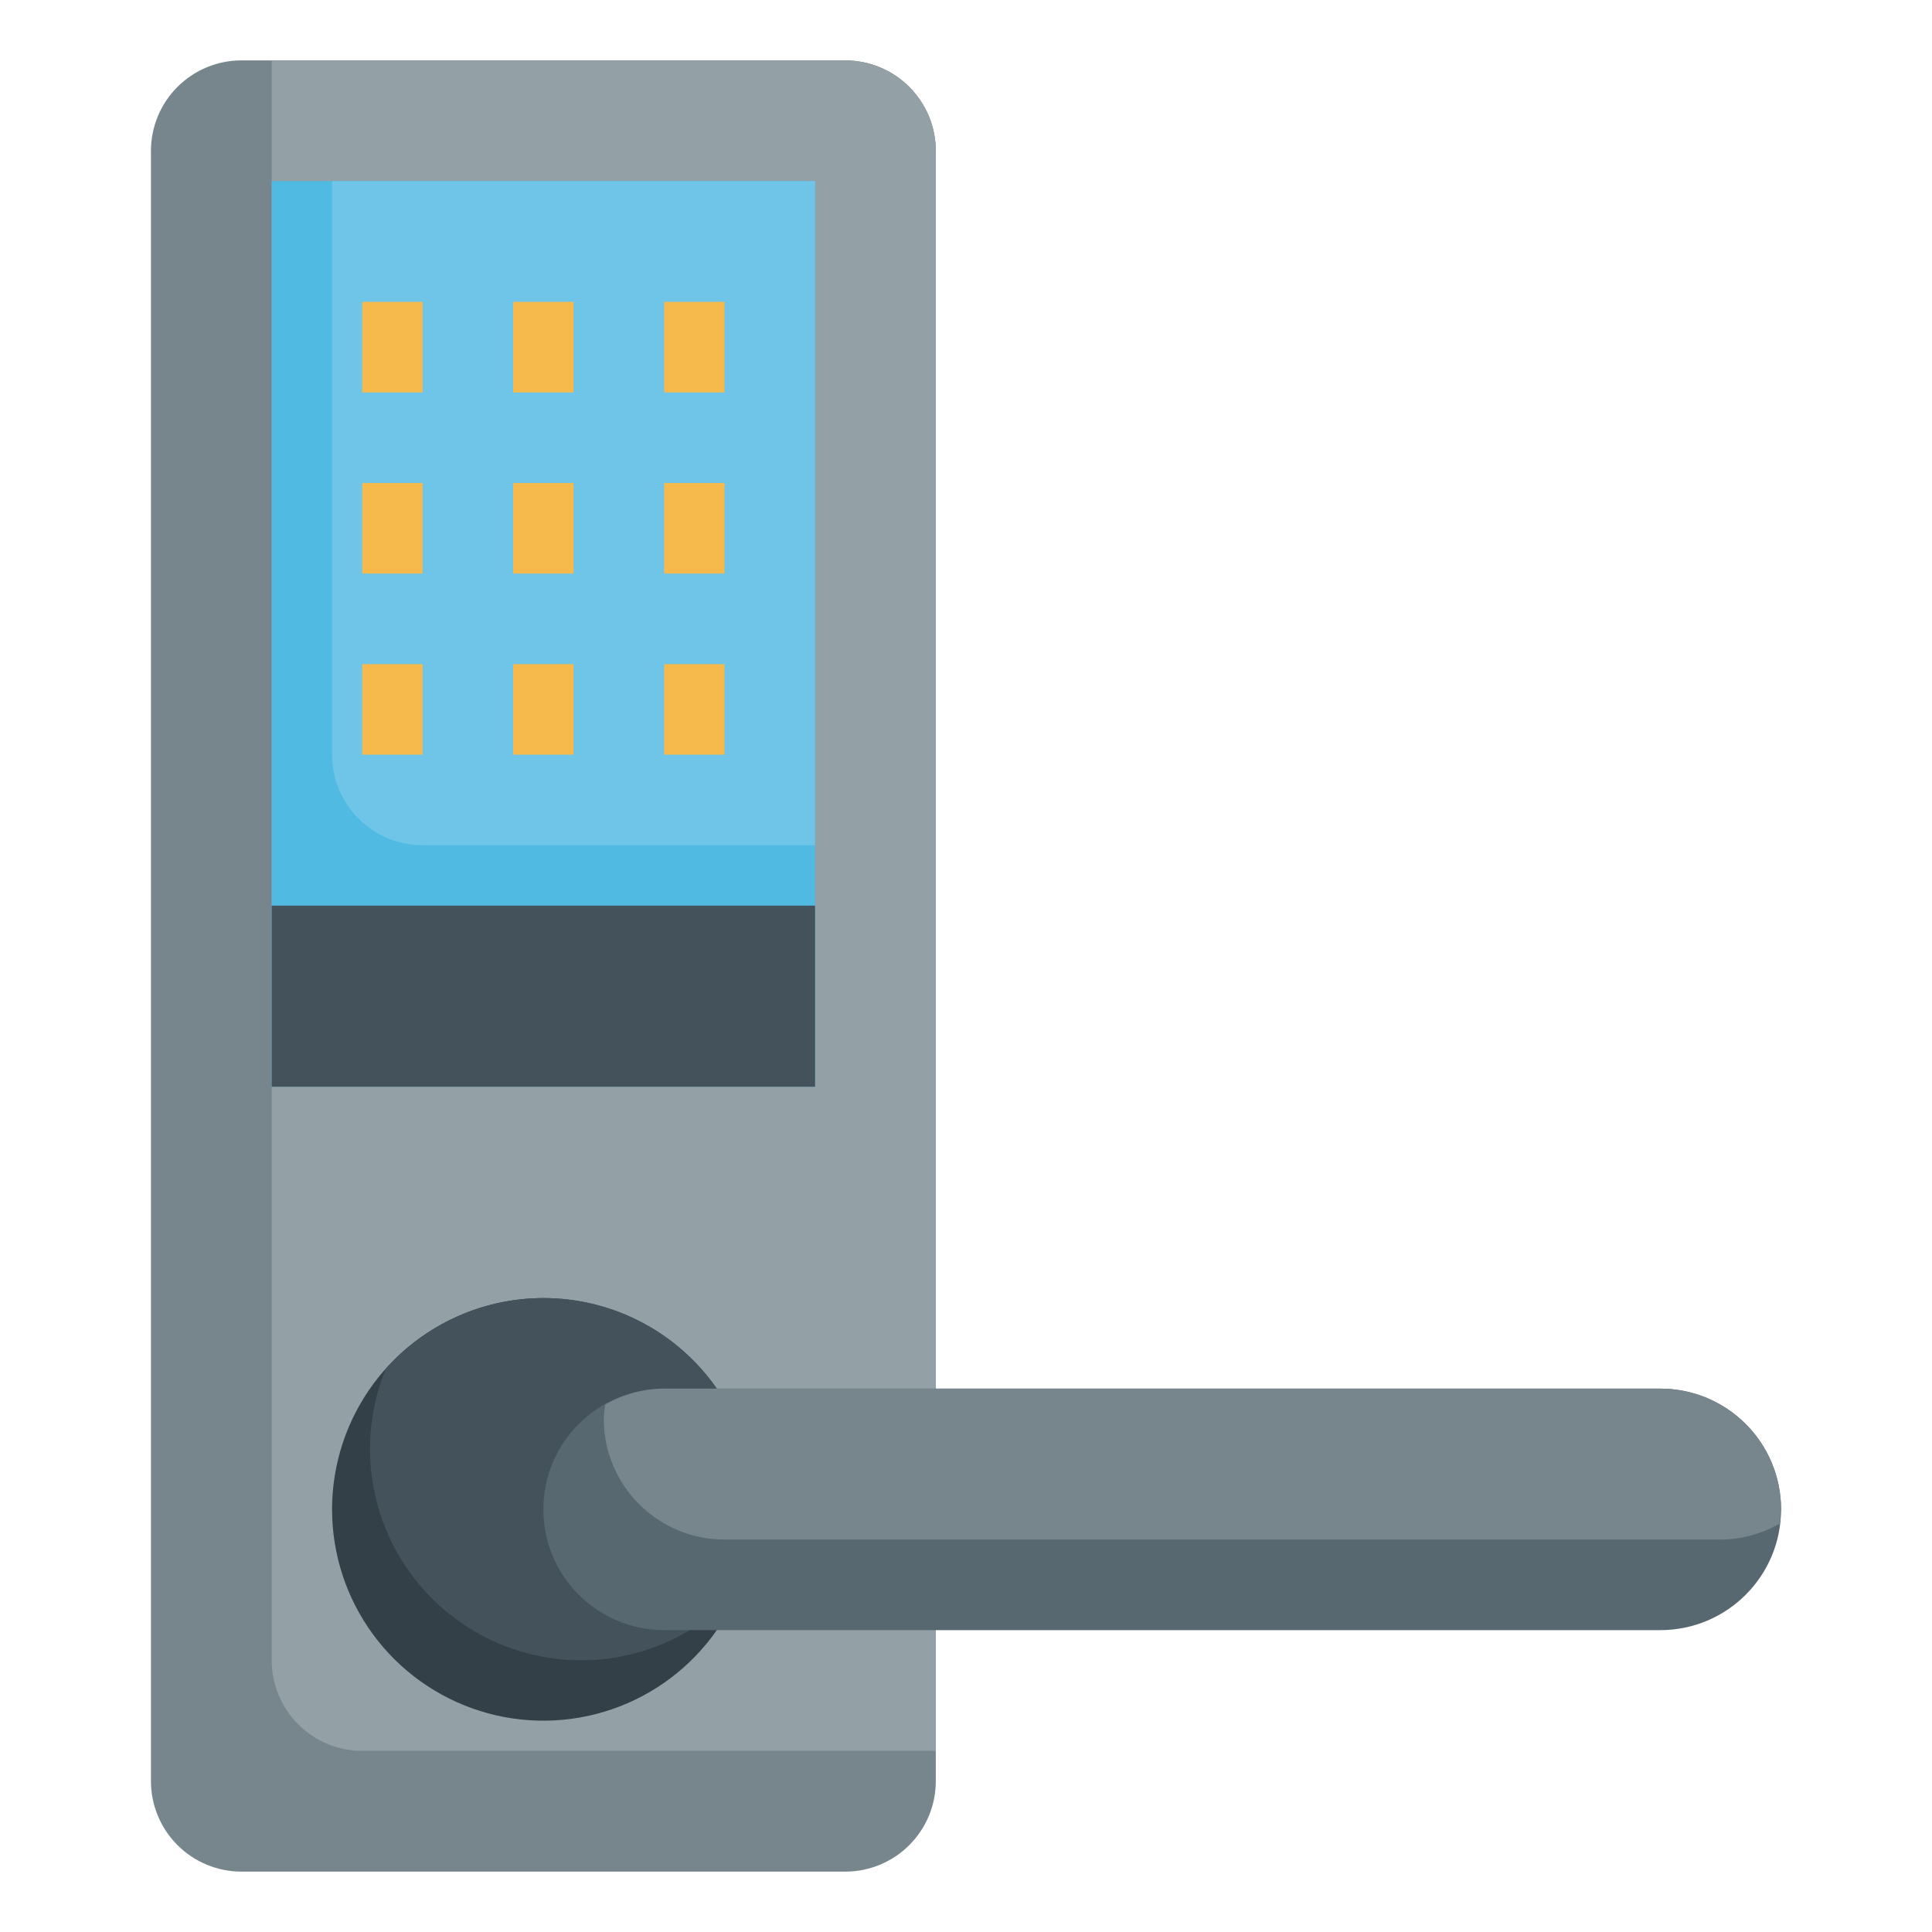
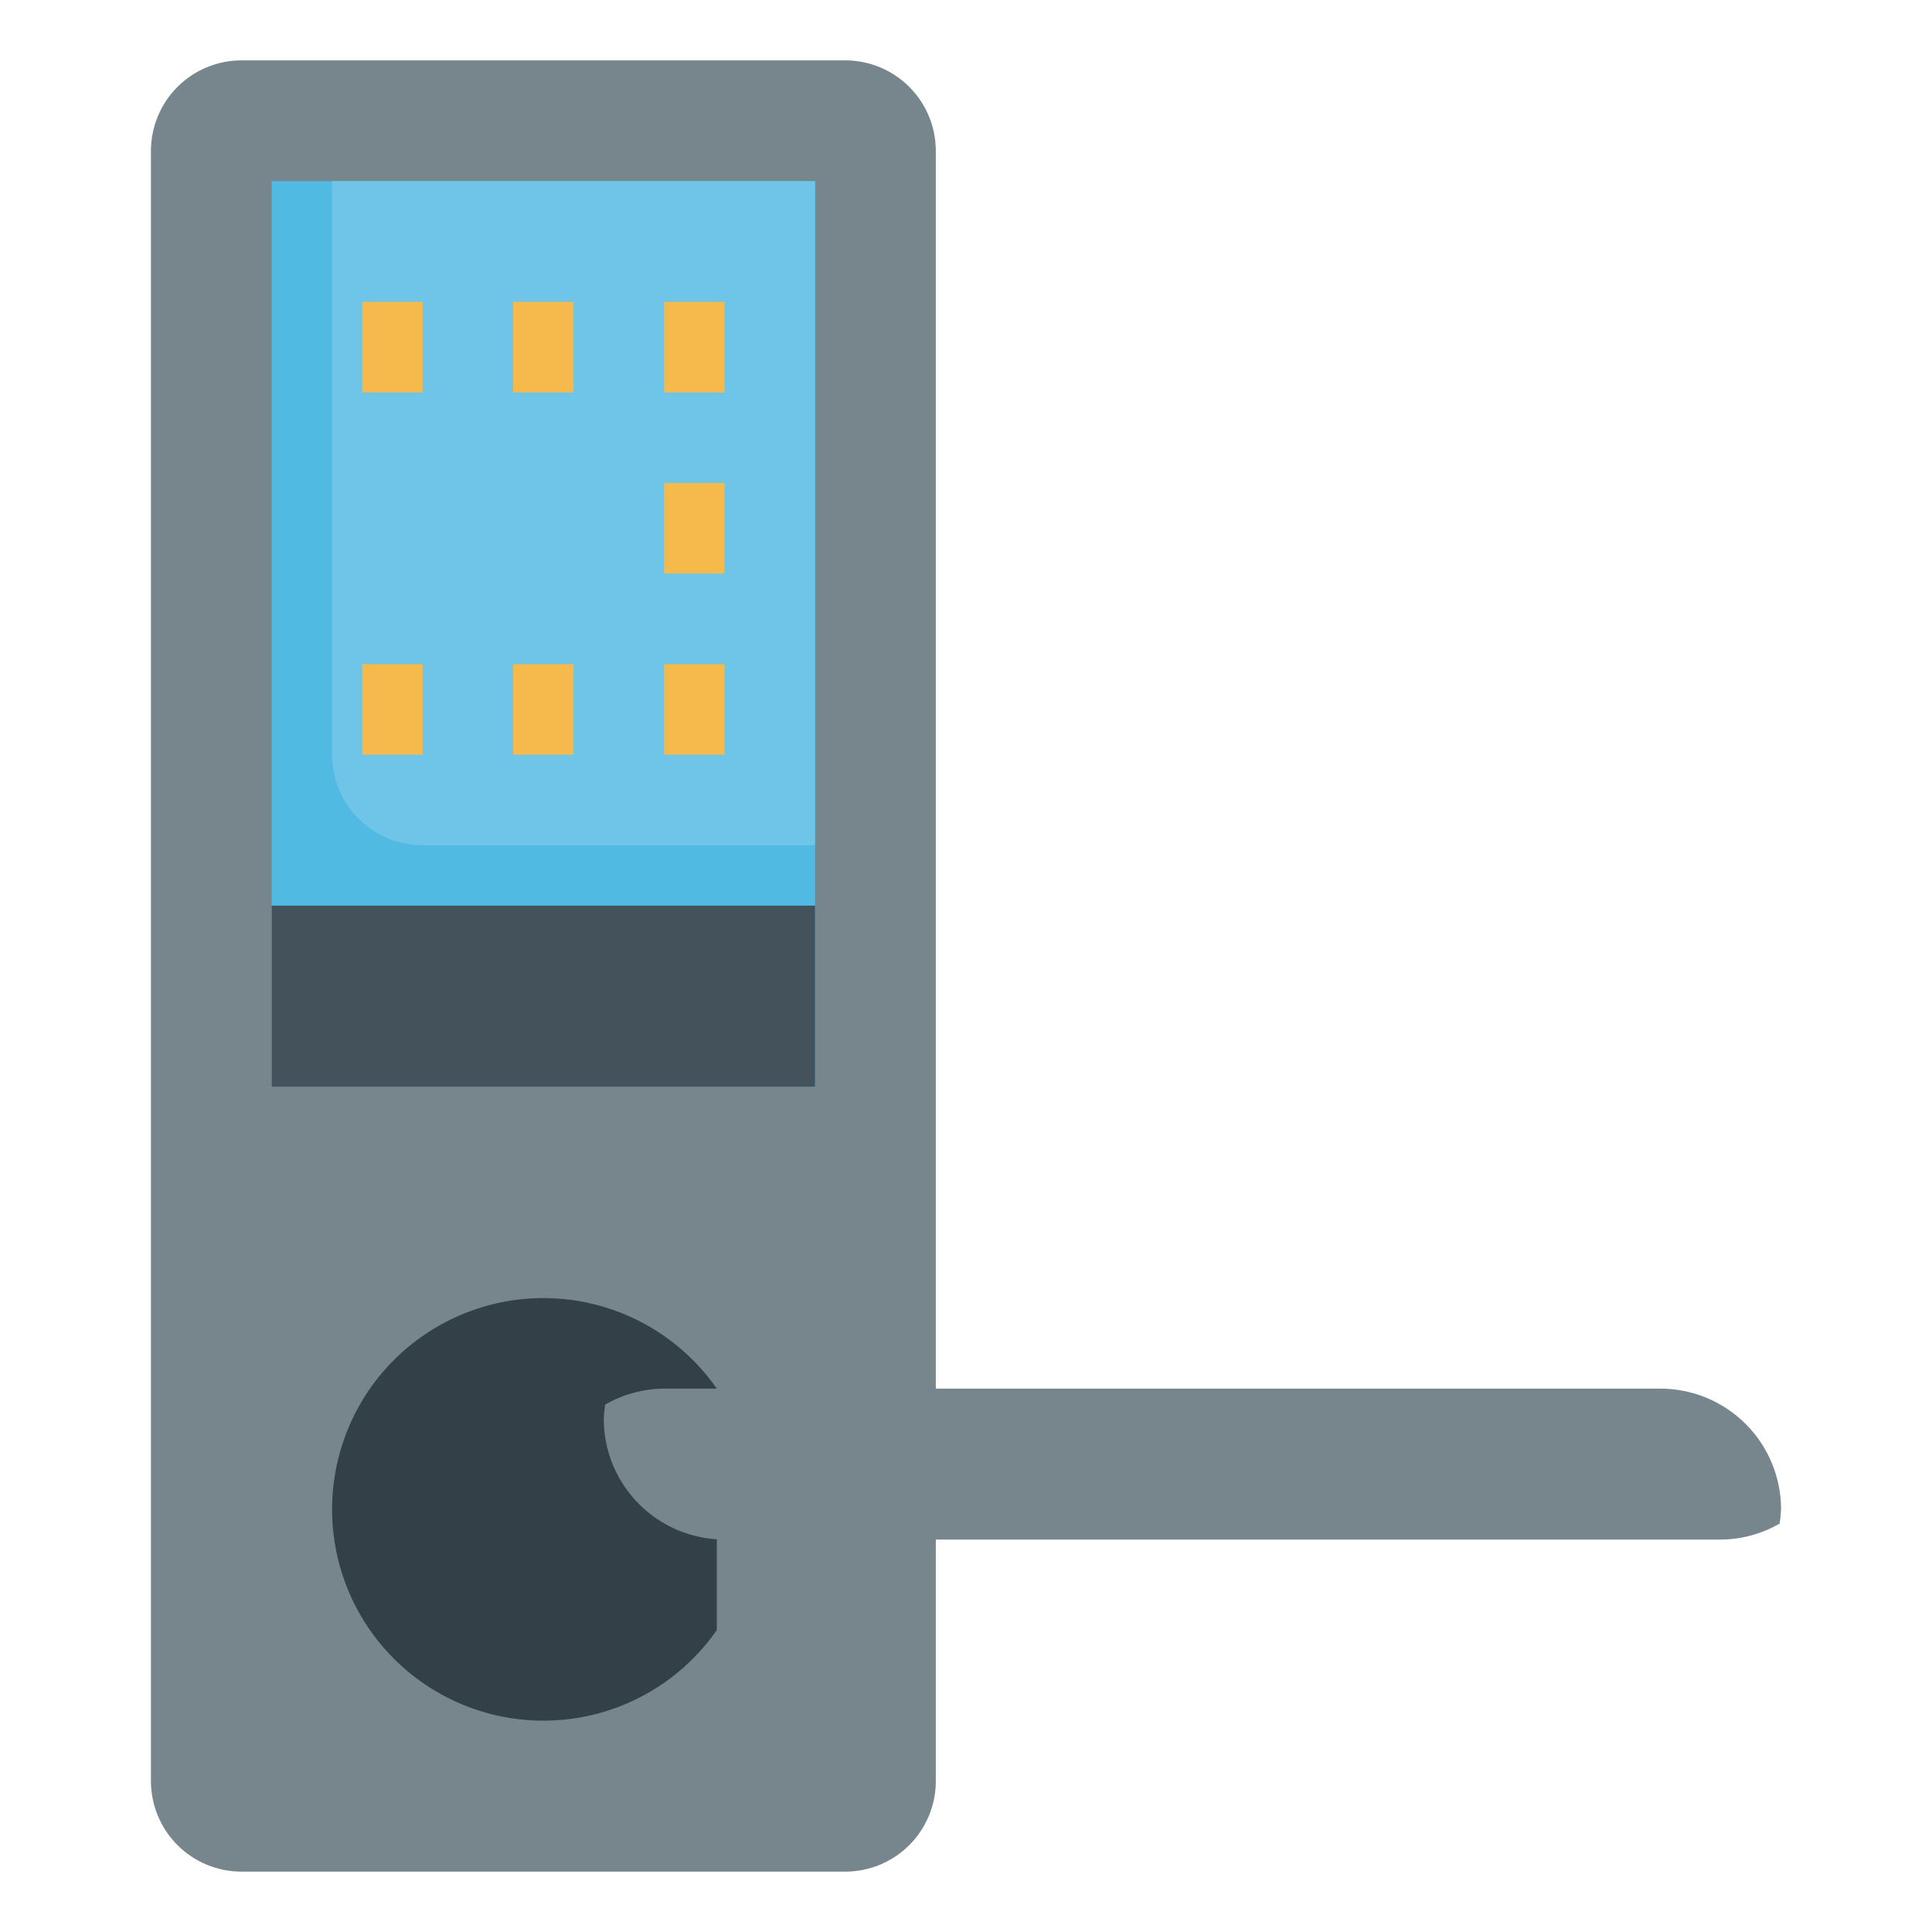
<svg xmlns="http://www.w3.org/2000/svg" width="48" height="48" viewBox="0 0 48 48" fill="none">
  <g style="mix-blend-mode:luminosity">
    <path d="M23.25 44.25C23.25 44.847 23.013 45.419 22.591 45.841C22.169 46.263 21.597 46.5 21 46.5H6C5.403 46.5 4.831 46.263 4.409 45.841C3.987 45.419 3.75 44.847 3.75 44.25V3.75C3.75 3.153 3.987 2.581 4.409 2.159C4.831 1.737 5.403 1.5 6 1.5H21C21.597 1.5 22.169 1.737 22.591 2.159C23.013 2.581 23.25 3.153 23.25 3.75V44.25Z" fill="#76868C" />
-     <path d="M21 1.5H6.75V41.25C6.75 41.847 6.987 42.419 7.409 42.841C7.831 43.263 8.403 43.5 9 43.5H23.25V3.75C23.25 3.153 23.013 2.581 22.591 2.159C22.169 1.737 21.597 1.5 21 1.5Z" fill="#93A0A5" />
    <path d="M20.25 4.5H6.75V27H20.25V4.5Z" fill="#50BAE3" />
    <path d="M8.25 18.75C8.25 19.347 8.487 19.919 8.909 20.341C9.331 20.763 9.903 21 10.5 21H20.25V4.5H8.25V18.75Z" fill="#6EC5E7" />
    <path d="M17.809 40.5C17.17 41.417 16.255 42.107 15.198 42.468C14.14 42.829 12.995 42.844 11.928 42.509C10.862 42.174 9.93 41.508 9.268 40.607C8.607 39.706 8.25 38.618 8.25 37.5C8.25 36.382 8.607 35.294 9.268 34.393C9.93 33.492 10.862 32.826 11.928 32.491C12.995 32.156 14.14 32.171 15.198 32.532C16.255 32.893 17.17 33.583 17.809 34.5" fill="#334047" />
-     <path d="M14.441 41.25C15.674 41.25 16.867 40.814 17.809 40.019V34.5C17.356 33.849 16.761 33.309 16.069 32.921C15.377 32.533 14.606 32.307 13.814 32.26C13.022 32.213 12.229 32.347 11.497 32.651C10.764 32.955 10.109 33.421 9.583 34.014C9.257 34.811 9.132 35.676 9.22 36.533C9.307 37.39 9.604 38.212 10.084 38.927C10.564 39.642 11.213 40.227 11.972 40.633C12.732 41.038 13.58 41.25 14.441 41.25Z" fill="#43525B" />
    <path d="M10.5 7.5H9V9.75H10.5V7.5Z" fill="#F5B94C" />
    <path d="M14.25 7.5H12.75V9.75H14.25V7.5Z" fill="#F5B94C" />
    <path d="M18 7.5H16.5V9.75H18V7.5Z" fill="#F5B94C" />
-     <path d="M10.5 12H9V14.25H10.5V12Z" fill="#F5B94C" />
-     <path d="M14.25 12H12.75V14.25H14.25V12Z" fill="#F5B94C" />
+     <path d="M14.25 12V14.25H14.25V12Z" fill="#F5B94C" />
    <path d="M18 12H16.5V14.25H18V12Z" fill="#F5B94C" />
    <path d="M10.5 16.5H9V18.75H10.5V16.5Z" fill="#F5B94C" />
    <path d="M14.25 16.5H12.75V18.75H14.25V16.5Z" fill="#F5B94C" />
    <path d="M18 16.5H16.5V18.75H18V16.5Z" fill="#F5B94C" />
    <path d="M20.25 22.5H6.75V27H20.25V22.5Z" fill="#43525B" />
-     <path d="M41.25 34.5H16.5C14.843 34.5 13.5 35.843 13.5 37.5C13.5 39.157 14.843 40.5 16.5 40.5H41.25C42.907 40.5 44.25 39.157 44.25 37.5C44.25 35.843 42.907 34.5 41.25 34.5Z" fill="#576870" />
    <path d="M41.25 34.5H16.5C15.986 34.503 15.481 34.64 15.035 34.897C15.017 35.014 15.005 35.132 15 35.25C15 36.046 15.316 36.809 15.879 37.371C16.441 37.934 17.204 38.25 18 38.25H42.75C43.264 38.247 43.769 38.11 44.215 37.853C44.233 37.736 44.245 37.618 44.25 37.5C44.25 36.704 43.934 35.941 43.371 35.379C42.809 34.816 42.046 34.5 41.25 34.5Z" fill="#76868C" />
  </g>
</svg>